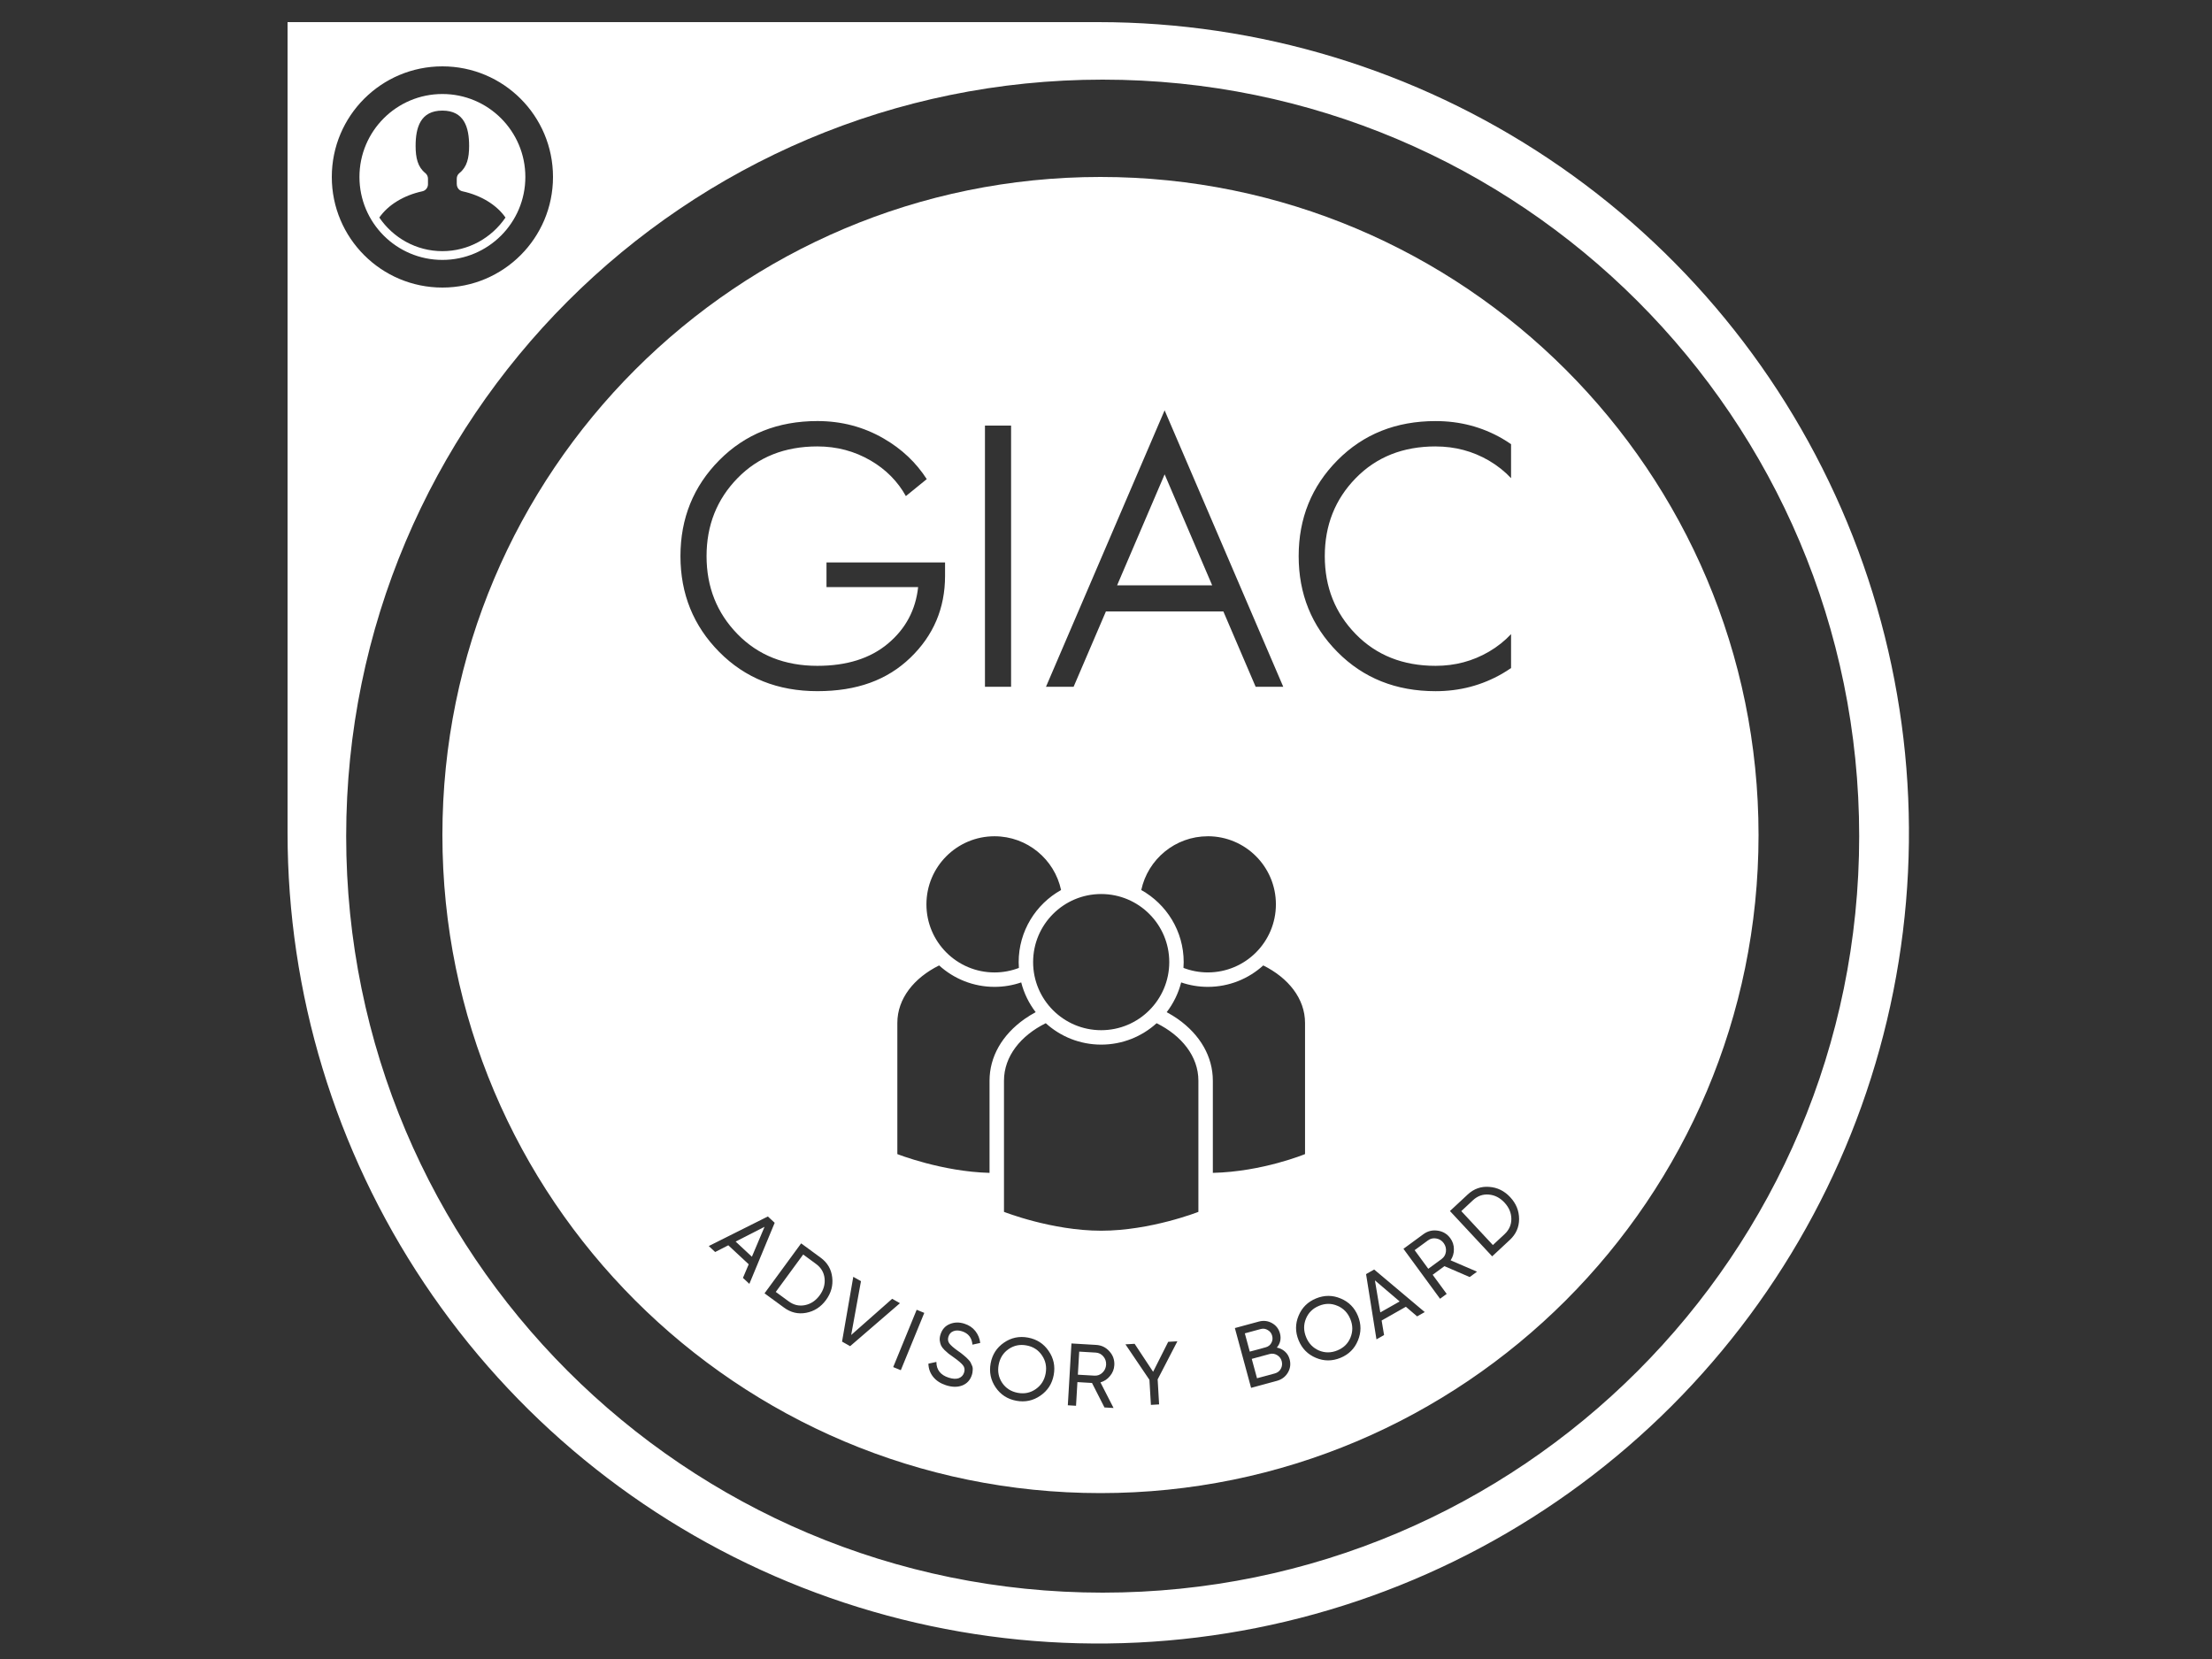
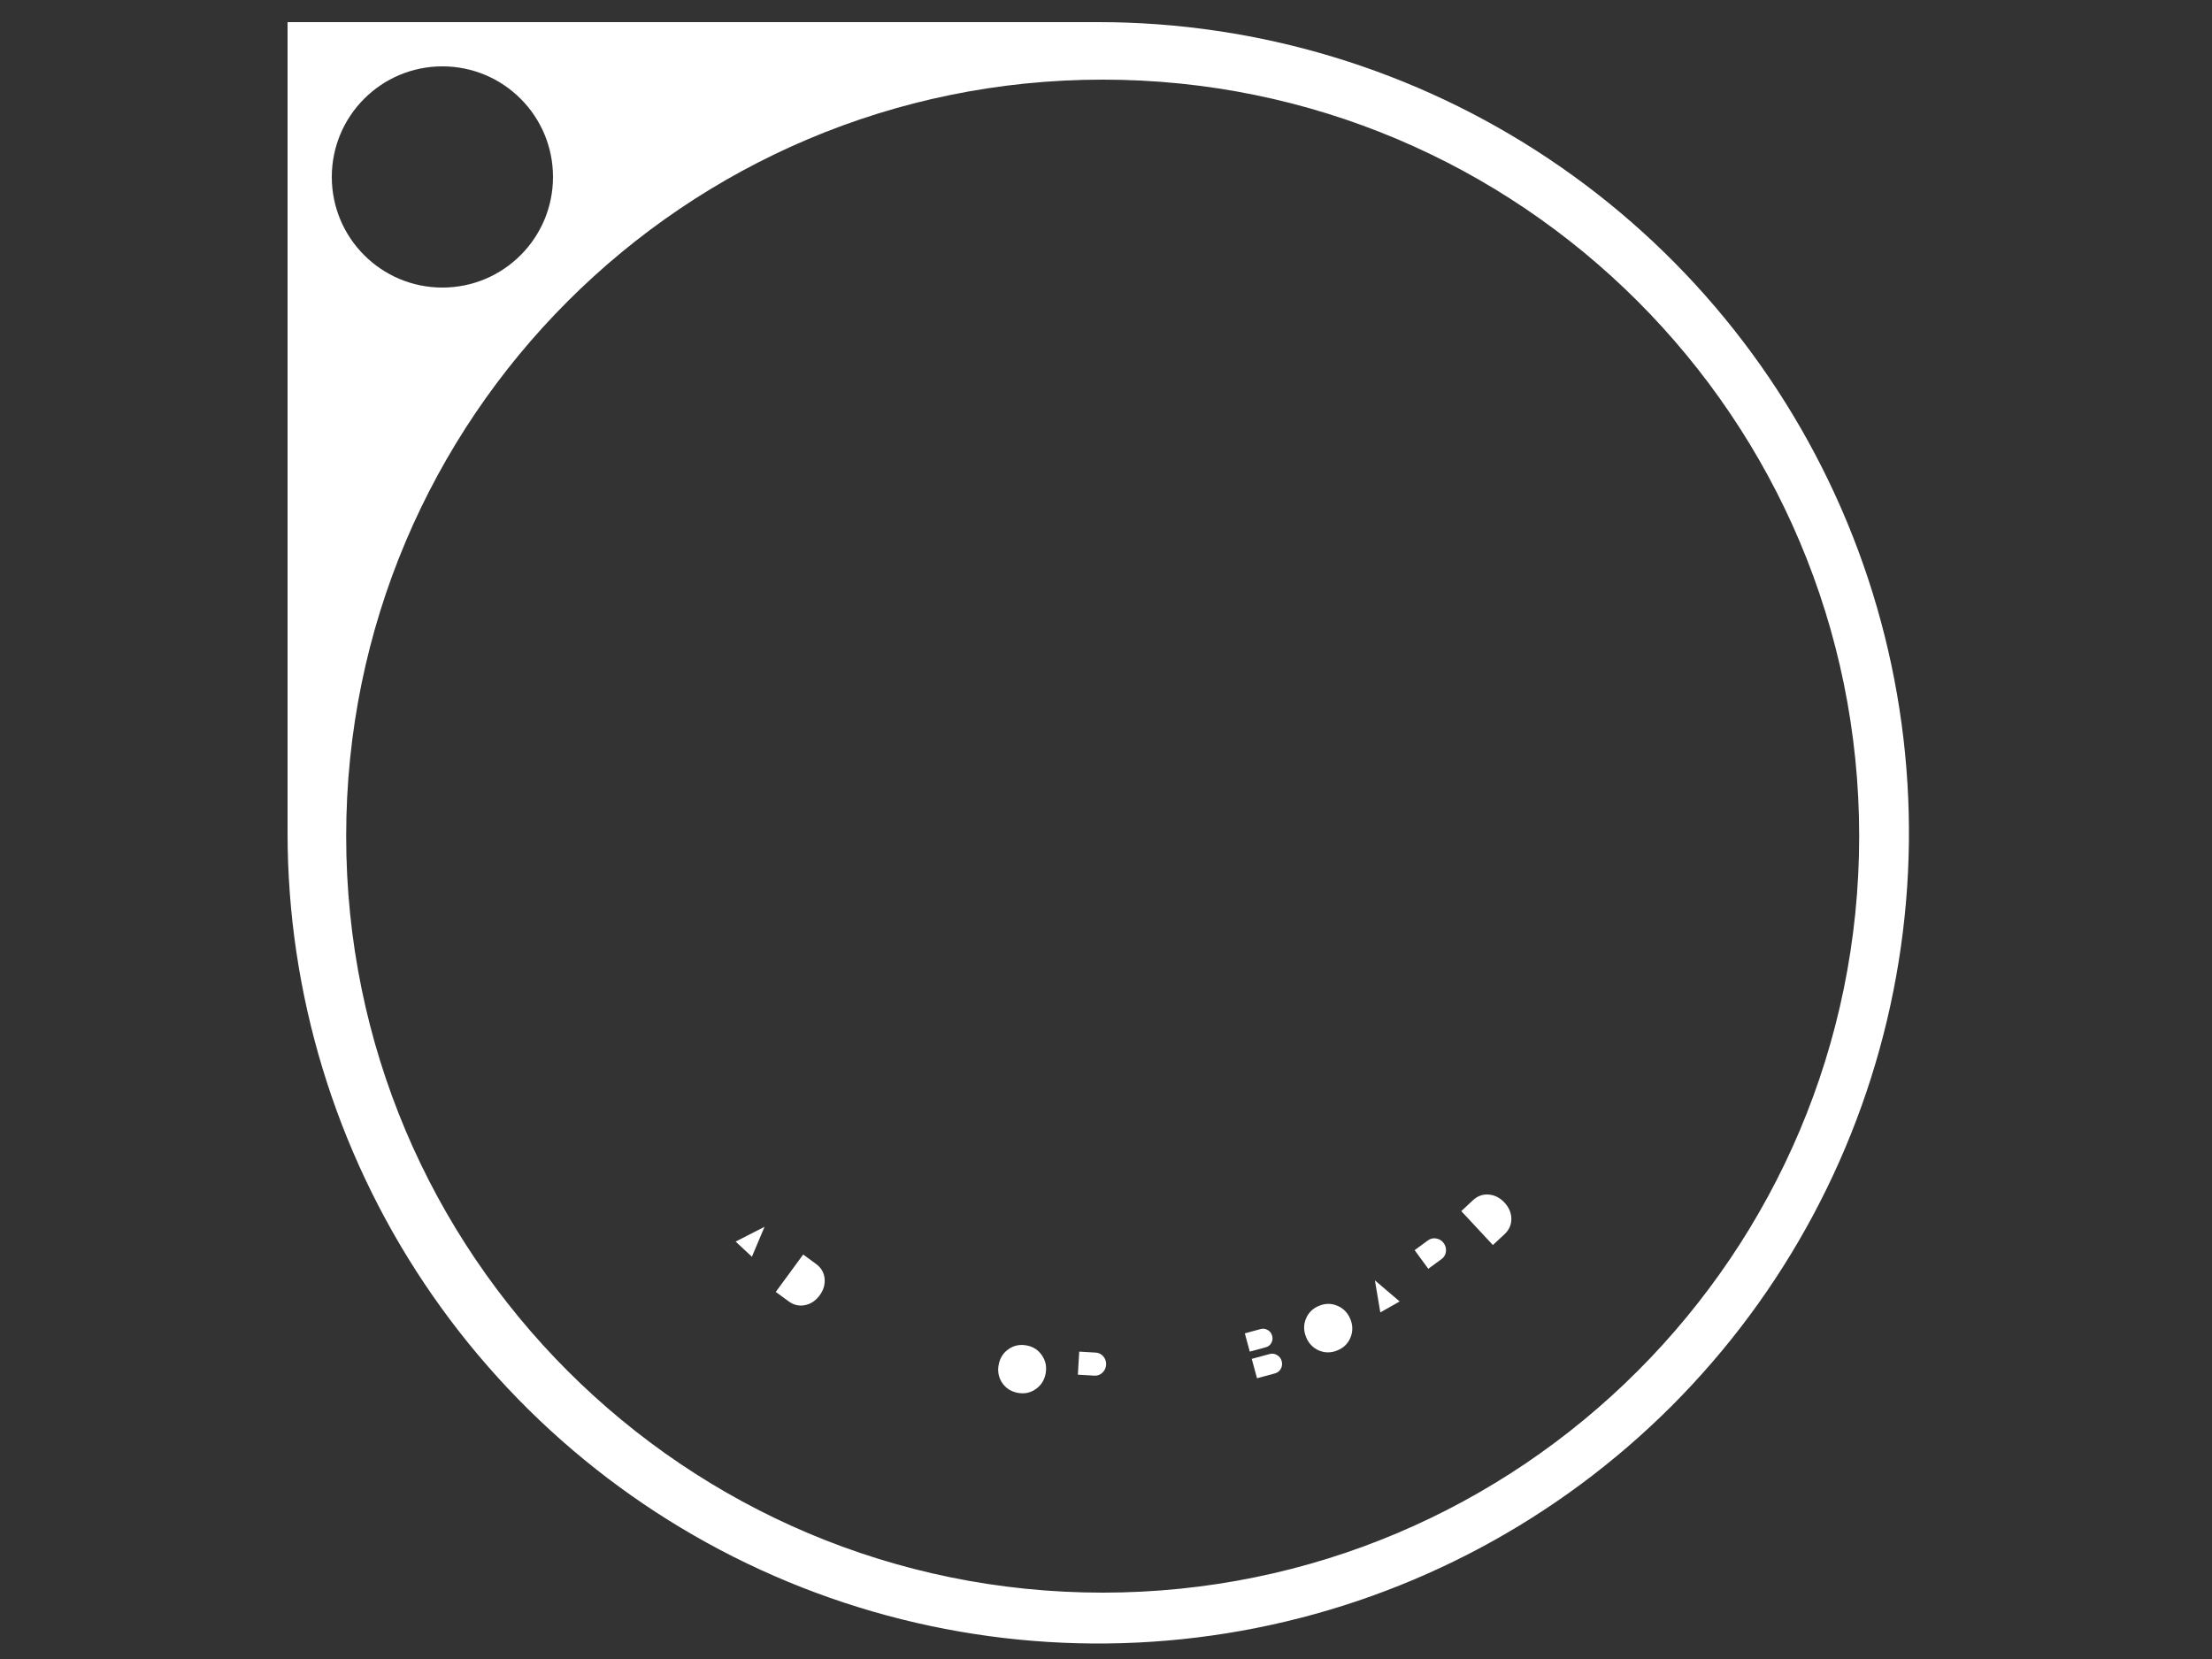
<svg xmlns="http://www.w3.org/2000/svg" width="100" height="75" viewBox="0 0 100 75" fill="none">
  <rect x="0" y="0" width="100" height="75" fill="#333333" stroke="none" />
-   <path d="M50.502 26.461L52.651 21.445L54.8 26.461H50.502Z" fill="white" />
  <path d="M33.992 56.814L33.257 56.129L34.564 55.461L33.992 56.814Z" fill="white" />
  <path d="M36.394 59.002C36.129 59.056 35.882 58.999 35.652 58.83L35.071 58.405L36.31 56.714L36.891 57.14C37.121 57.308 37.25 57.527 37.278 57.795C37.306 58.064 37.232 58.319 37.055 58.559C36.879 58.8 36.658 58.948 36.394 59.002Z" fill="white" />
  <path d="M45.308 62.519C45.474 62.761 45.708 62.911 46.01 62.967C46.311 63.023 46.582 62.968 46.822 62.8C47.065 62.631 47.215 62.396 47.271 62.095C47.327 61.791 47.272 61.517 47.106 61.275C46.942 61.03 46.71 60.88 46.408 60.824C46.107 60.767 45.835 60.824 45.592 60.993C45.352 61.16 45.204 61.396 45.147 61.7C45.091 62.001 45.145 62.274 45.308 62.519Z" fill="white" />
  <path d="M48.789 61.104L48.728 62.147L49.475 62.19C49.613 62.199 49.733 62.155 49.835 62.059C49.94 61.961 49.996 61.84 50.005 61.697C50.013 61.553 49.971 61.428 49.879 61.321C49.789 61.214 49.674 61.156 49.536 61.148L48.789 61.104Z" fill="white" />
  <path d="M56.276 60.278L56.998 60.082C57.109 60.052 57.214 60.068 57.313 60.129C57.415 60.187 57.481 60.273 57.511 60.386C57.543 60.502 57.531 60.61 57.475 60.711C57.42 60.812 57.335 60.877 57.222 60.908L56.5 61.104L56.276 60.278Z" fill="white" />
  <path d="M57.633 62.09C57.754 62.057 57.844 61.987 57.904 61.88C57.963 61.772 57.976 61.657 57.943 61.533C57.91 61.412 57.839 61.321 57.731 61.259C57.626 61.197 57.514 61.181 57.396 61.213L56.589 61.432L56.827 62.308L57.633 62.09Z" fill="white" />
  <path d="M59.628 61.054C59.899 61.167 60.177 61.166 60.46 61.049C60.744 60.933 60.941 60.739 61.052 60.469C61.164 60.195 61.163 59.916 61.046 59.633C60.928 59.346 60.734 59.147 60.462 59.033C60.193 58.916 59.916 58.916 59.632 59.033C59.348 59.149 59.15 59.344 59.038 59.618C58.927 59.889 58.93 60.167 59.048 60.453C59.164 60.737 59.358 60.937 59.628 61.054Z" fill="white" />
  <path d="M62.401 59.331L63.275 58.836L62.157 57.883L62.401 59.331Z" fill="white" />
  <path d="M63.953 56.517L64.57 57.359L65.173 56.917C65.285 56.835 65.35 56.724 65.367 56.586C65.385 56.444 65.352 56.315 65.267 56.199C65.182 56.082 65.069 56.013 64.93 55.989C64.793 55.964 64.668 55.993 64.556 56.075L63.953 56.517Z" fill="white" />
  <path d="M68.017 55.795C68.226 55.6 68.328 55.368 68.325 55.098C68.321 54.828 68.218 54.584 68.014 54.366C67.81 54.147 67.574 54.026 67.305 54.004C67.036 53.981 66.797 54.067 66.588 54.261L66.062 54.752L67.49 56.286L68.017 55.795Z" fill="white" />
-   <path fill-rule="evenodd" clip-rule="evenodd" d="M49.75 67.5C66.18 67.5 79.5 54.181 79.5 37.75C79.5 21.32 66.18 8 49.75 8C33.319 8 20 21.32 20 37.75C20 54.181 33.319 67.5 49.75 67.5ZM48.536 31.047L49.996 27.642H55.306L56.765 31.047H58.013L52.65 18.55L47.287 31.047H48.536ZM44.528 19.239H45.709V31.047H44.528V19.239ZM51.594 40.236C51.893 38.848 53.126 37.806 54.603 37.806V37.805C56.303 37.805 57.681 39.183 57.681 40.883C57.681 42.583 56.303 43.961 54.603 43.961C54.215 43.961 53.844 43.888 53.502 43.757C53.508 43.67 53.512 43.583 53.512 43.495C53.512 42.096 52.737 40.874 51.594 40.236ZM49.782 46.573C51.482 46.573 52.86 45.195 52.86 43.495C52.86 41.795 51.482 40.417 49.782 40.417C48.083 40.417 46.705 41.795 46.705 43.495C46.705 45.195 48.083 46.573 49.782 46.573ZM52.288 46.257C51.625 46.859 50.745 47.225 49.782 47.225C48.819 47.225 47.94 46.859 47.277 46.257C46.146 46.817 45.388 47.753 45.388 48.858V54.786C45.388 54.786 47.548 55.638 49.782 55.638C52.017 55.638 54.177 54.786 54.177 54.786V48.858C54.177 47.753 53.418 46.817 52.288 46.257ZM44.961 44.614C45.383 44.614 45.788 44.543 46.167 44.413C46.293 44.908 46.519 45.364 46.821 45.758C46.647 45.853 46.479 45.953 46.322 46.064C45.299 46.785 44.735 47.777 44.735 48.858V53.023C42.583 52.969 40.567 52.174 40.567 52.174V46.246C40.567 45.141 41.325 44.206 42.456 43.645C43.119 44.247 43.998 44.614 44.961 44.614ZM57.109 43.645C56.446 44.247 55.567 44.614 54.603 44.614C54.182 44.614 53.776 44.543 53.398 44.413C53.272 44.908 53.046 45.364 52.744 45.758C52.917 45.852 53.084 45.953 53.243 46.064C54.266 46.785 54.83 47.776 54.83 48.858V53.023C57.075 52.971 58.998 52.174 58.998 52.174V46.246C58.998 45.141 58.239 44.206 57.109 43.645ZM46.052 43.495C46.052 42.095 46.827 40.874 47.969 40.236C47.672 38.848 46.438 37.806 44.96 37.806C43.26 37.806 41.882 39.184 41.882 40.884C41.882 42.584 43.26 43.962 44.96 43.962C45.349 43.962 45.719 43.889 46.062 43.758C46.055 43.671 46.052 43.584 46.052 43.496V43.495ZM41.507 26.542H37.362L37.364 26.54V25.427H42.724V26.034C42.724 27.496 42.2 28.73 41.154 29.736C40.107 30.743 38.743 31.246 36.953 31.246C35.164 31.246 33.687 30.656 32.517 29.475C31.347 28.294 30.762 26.849 30.762 25.141C30.762 23.432 31.347 21.987 32.517 20.806C33.687 19.625 35.166 19.035 36.953 19.035C38.044 19.035 39.045 19.299 39.956 19.828C40.769 20.299 41.414 20.91 41.897 21.66L40.953 22.427C40.584 21.764 40.055 21.227 39.365 20.823C38.634 20.396 37.83 20.182 36.952 20.182C35.479 20.182 34.276 20.66 33.343 21.616C32.409 22.572 31.942 23.747 31.942 25.142C31.942 26.537 32.409 27.712 33.343 28.668C34.276 29.623 35.479 30.101 36.952 30.101C38.279 30.101 39.341 29.767 40.14 29.098C40.939 28.43 41.395 27.577 41.507 26.542ZM64.901 20.183C65.778 20.183 66.582 20.397 67.314 20.824C67.696 21.049 68.028 21.313 68.312 21.617V20.08C68.18 19.99 68.045 19.903 67.904 19.821C66.993 19.298 65.992 19.036 64.901 19.036C63.113 19.036 61.634 19.626 60.464 20.807C59.294 21.988 58.71 23.433 58.71 25.142C58.71 26.85 59.294 28.296 60.464 29.476C61.634 30.657 63.112 31.247 64.901 31.247C65.992 31.247 66.995 30.983 67.912 30.455C68.05 30.375 68.183 30.289 68.312 30.201V28.668C68.028 28.971 67.696 29.236 67.314 29.46C66.582 29.888 65.779 30.101 64.901 30.101C63.427 30.101 62.225 29.623 61.291 28.668C60.357 27.712 59.891 26.537 59.891 25.142C59.891 23.747 60.357 22.572 61.291 21.616C62.225 20.66 63.427 20.182 64.901 20.182V20.183ZM33.848 57.156L33.587 57.771L33.877 58.041L35.022 55.28L34.714 54.994L32.042 56.331L32.331 56.601L32.926 56.297L33.848 57.156ZM37.099 56.856C37.406 57.081 37.581 57.377 37.622 57.745C37.667 58.112 37.574 58.454 37.342 58.77C37.111 59.086 36.812 59.279 36.447 59.349C36.086 59.418 35.751 59.34 35.444 59.114L34.563 58.469L36.218 56.21L37.099 56.856ZM38.575 57.722L38.067 60.651L38.433 60.858L40.685 58.915L40.333 58.716L38.48 60.352L38.923 57.919L38.575 57.722ZM41.441 59.212L41.785 59.353L40.724 61.944L40.38 61.803L41.441 59.212ZM42.187 62.246C42.328 62.42 42.523 62.546 42.772 62.626C43.046 62.713 43.29 62.716 43.504 62.633C43.719 62.547 43.864 62.388 43.938 62.154C43.956 62.098 43.966 62.044 43.969 61.992C43.975 61.938 43.977 61.889 43.974 61.846C43.97 61.803 43.957 61.758 43.932 61.711C43.912 61.663 43.893 61.622 43.875 61.588C43.858 61.555 43.827 61.515 43.783 61.47C43.741 61.426 43.707 61.392 43.681 61.367C43.656 61.342 43.614 61.306 43.556 61.26C43.501 61.214 43.459 61.181 43.432 61.161C43.405 61.141 43.358 61.108 43.292 61.062C43.107 60.93 42.982 60.82 42.918 60.733C42.854 60.645 42.84 60.543 42.877 60.426C42.916 60.304 42.992 60.221 43.103 60.179C43.215 60.136 43.343 60.138 43.488 60.184C43.777 60.276 43.936 60.478 43.962 60.789L44.314 60.712C44.291 60.512 44.218 60.333 44.095 60.176C43.974 60.02 43.808 59.908 43.597 59.841C43.363 59.766 43.143 59.772 42.937 59.857C42.731 59.94 42.592 60.097 42.518 60.328C42.487 60.425 42.476 60.516 42.485 60.603C42.496 60.691 42.516 60.765 42.544 60.827C42.572 60.887 42.622 60.953 42.694 61.027C42.769 61.098 42.832 61.155 42.883 61.196C42.935 61.235 43.012 61.29 43.112 61.361C43.316 61.505 43.455 61.623 43.532 61.718C43.608 61.812 43.626 61.923 43.585 62.05C43.545 62.174 43.465 62.259 43.344 62.305C43.224 62.348 43.073 62.34 42.89 62.282C42.519 62.163 42.333 61.926 42.332 61.57L41.971 61.648C41.977 61.874 42.049 62.074 42.187 62.246ZM47.032 63.096C46.705 63.322 46.342 63.399 45.943 63.325C45.545 63.251 45.234 63.049 45.01 62.72C44.787 62.391 44.712 62.028 44.785 61.633C44.859 61.234 45.06 60.923 45.386 60.699C45.713 60.472 46.076 60.396 46.474 60.47C46.873 60.544 47.184 60.745 47.407 61.074C47.634 61.401 47.71 61.764 47.636 62.163C47.563 62.559 47.361 62.87 47.032 63.096ZM49.367 62.521L49.931 63.628L50.342 63.652L49.749 62.495C49.923 62.444 50.068 62.347 50.183 62.204C50.301 62.062 50.365 61.9 50.376 61.719C50.39 61.479 50.317 61.27 50.156 61.093C49.996 60.912 49.796 60.815 49.556 60.801L48.438 60.735L48.274 63.53L48.645 63.552L48.708 62.482L49.367 62.521ZM53.227 60.637L52.335 62.36L52.401 63.49L52.03 63.512L51.963 62.378L50.879 60.775L51.294 60.751L52.13 62.016L52.812 60.661L53.227 60.637ZM58.085 61.097C57.983 61.006 57.862 60.947 57.723 60.922C57.882 60.732 57.928 60.518 57.864 60.278C57.807 60.07 57.686 59.915 57.501 59.813C57.316 59.711 57.118 59.689 56.907 59.746L55.826 60.039L56.559 62.742L57.724 62.426C57.943 62.366 58.109 62.243 58.221 62.055C58.333 61.867 58.359 61.665 58.301 61.449C58.262 61.305 58.19 61.187 58.085 61.097ZM61.388 60.603C61.237 60.971 60.974 61.232 60.599 61.386C60.224 61.54 59.853 61.539 59.487 61.384C59.12 61.229 58.861 60.965 58.708 60.593C58.553 60.218 58.553 59.848 58.706 59.483C58.857 59.115 59.12 58.854 59.495 58.7C59.87 58.546 60.241 58.546 60.607 58.701C60.975 58.853 61.236 59.116 61.39 59.491C61.543 59.864 61.542 60.234 61.388 60.603ZM63.557 59.076L64.065 59.511L64.41 59.316L62.123 57.392L61.757 57.599L62.227 60.55L62.571 60.355L62.461 59.697L63.557 59.076ZM66.441 57.733L65.301 57.24L64.768 57.63L65.402 58.495L65.102 58.714L63.447 56.456L64.35 55.794C64.544 55.652 64.76 55.599 64.999 55.636C65.236 55.671 65.425 55.785 65.567 55.979C65.674 56.125 65.728 56.291 65.728 56.476C65.73 56.659 65.68 56.826 65.579 56.976L66.773 57.49L66.441 57.733ZM67.32 53.656C66.951 53.628 66.627 53.744 66.348 54.004L65.549 54.748L67.458 56.797L68.257 56.053C68.536 55.793 68.675 55.479 68.675 55.111C68.675 54.739 68.542 54.41 68.274 54.123C68.007 53.836 67.689 53.681 67.32 53.656Z" fill="white" />
-   <path fill-rule="evenodd" clip-rule="evenodd" d="M16.25 8C16.25 10.071 17.929 11.75 20 11.75C22.071 11.75 23.75 10.071 23.75 8C23.75 5.929 22.071 4.25 20 4.25C17.929 4.25 16.25 5.929 16.25 8ZM20.649 8.076V8.33H20.652C20.652 8.484 20.758 8.616 20.906 8.648C21.754 8.832 22.457 9.266 22.852 9.835C22.227 10.752 21.183 11.354 20 11.354C18.817 11.354 17.773 10.752 17.148 9.835C17.543 9.266 18.246 8.831 19.094 8.648C19.242 8.616 19.348 8.484 19.348 8.33V8.076C19.348 7.978 19.303 7.884 19.226 7.823C18.886 7.55 18.789 7.14 18.789 6.597C18.789 5.767 19.006 5 19.999 5C20.992 5 21.208 5.767 21.208 6.597C21.208 7.145 21.111 7.55 20.771 7.823C20.694 7.883 20.649 7.977 20.649 8.076Z" fill="white" />
  <path fill-rule="evenodd" clip-rule="evenodd" d="M13 1H49.65C56.899 1 63.985 3.149 70.012 7.177C76.039 11.204 80.736 16.928 83.51 23.625C86.284 30.322 87.01 37.691 85.596 44.8C84.182 51.91 80.691 58.44 75.566 63.566C70.44 68.691 63.91 72.182 56.8 73.596C49.691 75.01 42.322 74.284 35.625 71.51C28.928 68.736 23.204 64.039 19.177 58.012C15.149 51.985 13 44.899 13 37.65V1ZM84.05 37.8C84.05 56.688 68.738 72 49.85 72C30.962 72 15.65 56.688 15.65 37.8C15.65 18.912 30.962 3.6 49.85 3.6C68.738 3.6 84.05 18.912 84.05 37.8ZM15 8C15 5.238 17.238 3 20 3C22.762 3 25 5.238 25 8C25 10.762 22.762 13 20 13C17.238 13 15 10.762 15 8Z" fill="white" />
</svg>